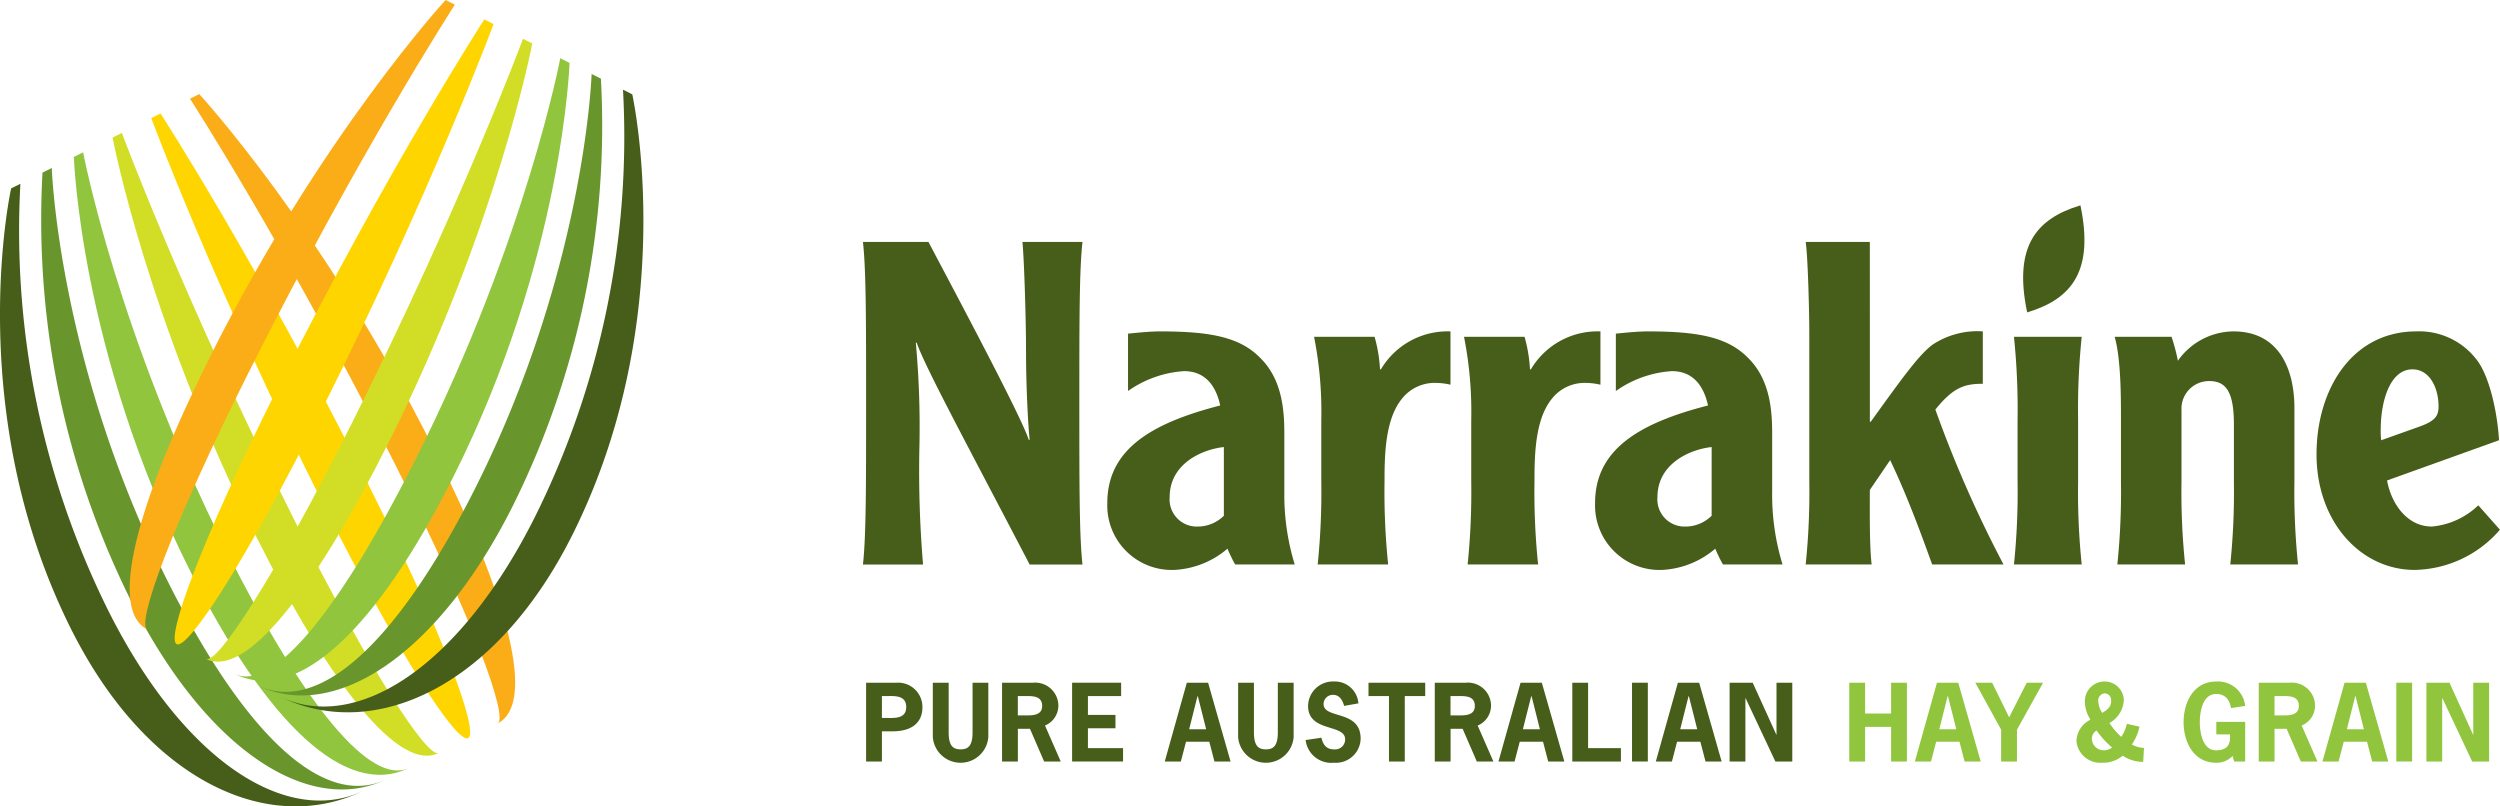
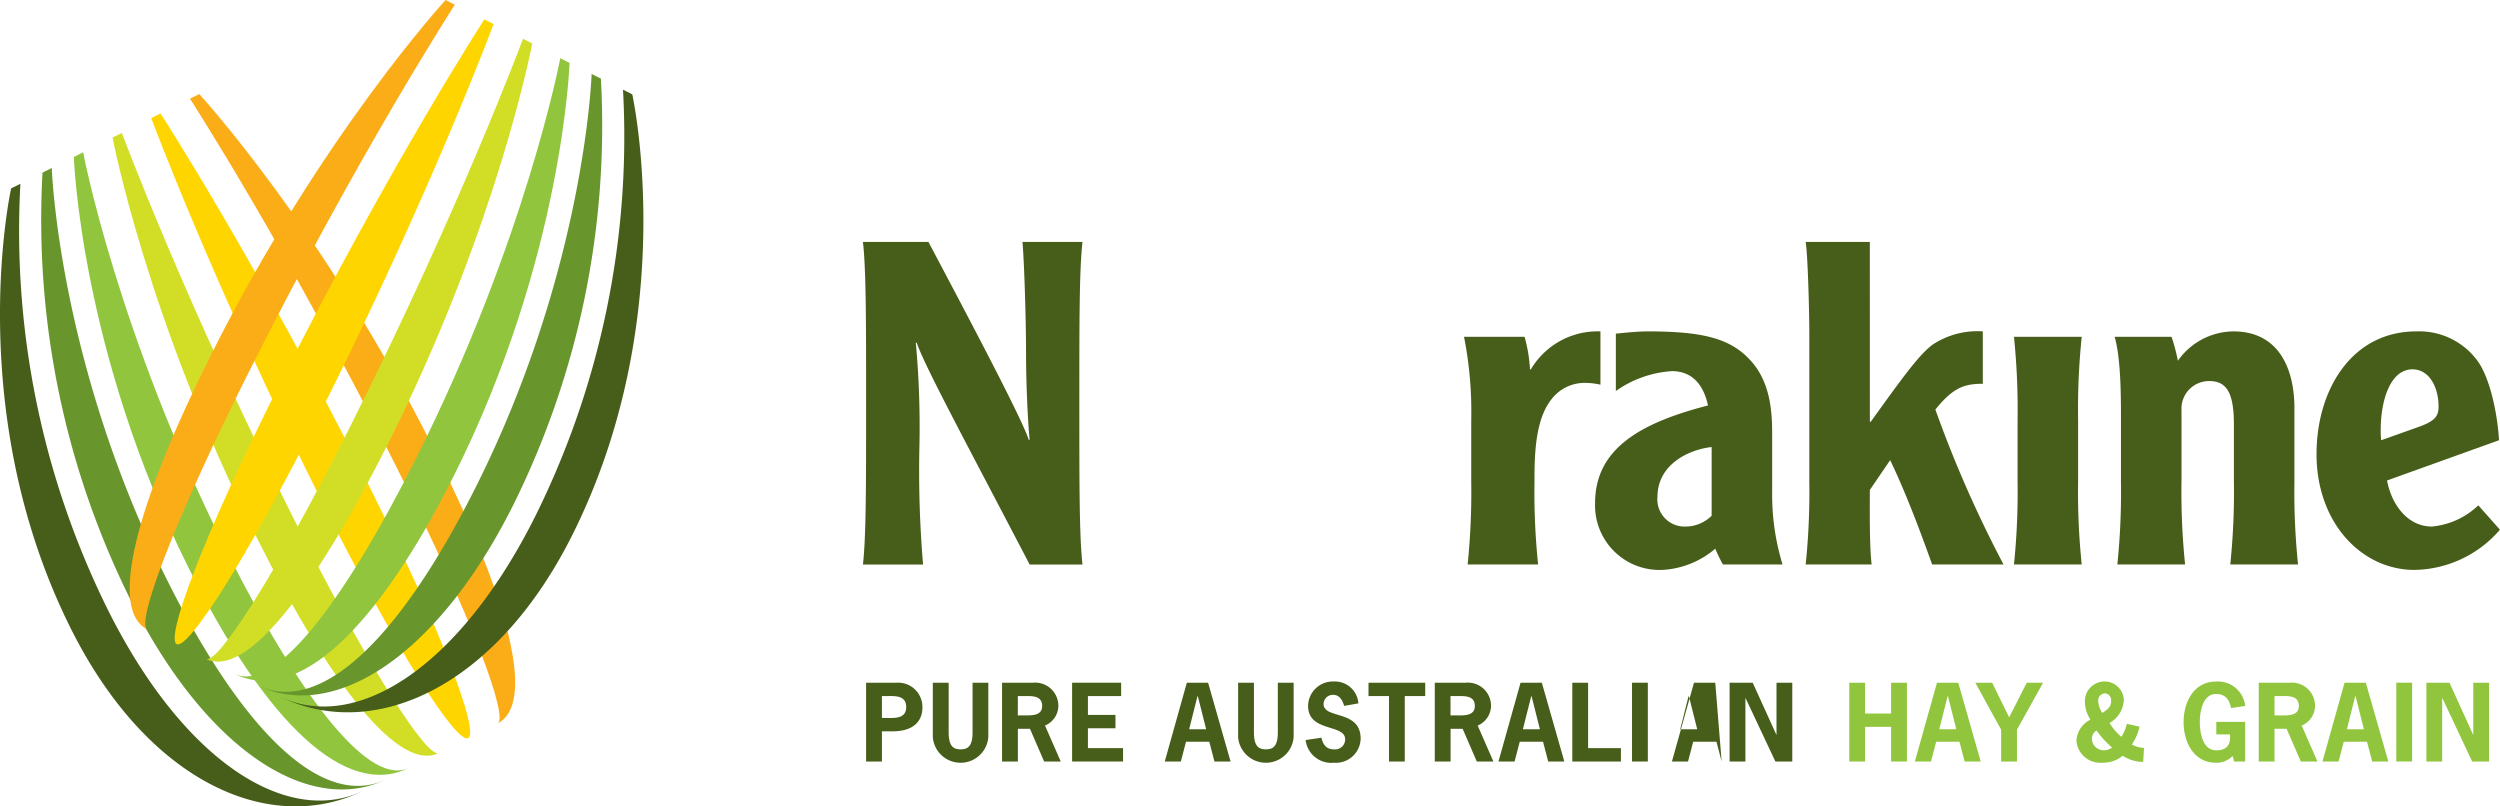
<svg xmlns="http://www.w3.org/2000/svg" width="254.228" height="82" viewBox="0 0 254.228 82">
  <g id="narrakine-logo-colour-web" transform="translate(-575 -44)">
    <g id="Icon" transform="translate(575 44)">
      <g id="Group_47" data-name="Group 47" transform="translate(0 18.687)">
        <g id="Group_46" data-name="Group 46">
          <path id="Path_178" data-name="Path 178" d="M39.967,84.89c-7.686,3.856-18.3-2.636-26.108-18.205A86.758,86.758,0,0,1,4.91,23.253l-.944.474s-5.029,22.634,6.118,44.851c7.811,15.57,20.308,21.116,29.883,16.312" transform="translate(-2.835 -23.253)" fill="#465e19" />
        </g>
      </g>
      <g id="Group_49" data-name="Group 49" transform="translate(4.146 17.086)">
        <g id="Group_48" data-name="Group 48">
          <path id="Path_179" data-name="Path 179" d="M16.49,65.409C24.3,80.979,34.911,87.471,42.6,83.614c-6.429,3.225-14.522-4.53-22.333-20.1C9.119,41.3,8.485,21.5,8.485,21.5l-.944.473A86.758,86.758,0,0,0,16.49,65.409" transform="translate(-7.365 -21.504)" fill="#68962d" />
        </g>
      </g>
      <g id="Group_51" data-name="Group 51" transform="translate(7.509 15.487)">
        <g id="Group_50" data-name="Group 50">
          <path id="Path_180" data-name="Path 180" d="M45.154,82.34C41.241,84.3,34.407,75.917,26.6,60.347,15.449,38.13,11.984,19.757,11.984,19.757l-.944.473s.634,19.793,11.781,42.011c7.811,15.57,15.9,23.325,22.333,20.1" transform="translate(-11.04 -19.757)" fill="#90c53d" />
        </g>
      </g>
      <g id="Group_53" data-name="Group 53" transform="translate(11.446 13.511)">
        <g id="Group_52" data-name="Group 52">
          <path id="Path_181" data-name="Path 181" d="M48.512,80.655c-1.143.574-6.971-8.317-14.783-23.887C22.584,34.55,16.286,17.6,16.286,17.6l-.944.474s3.467,18.372,14.612,40.59C37.765,74.231,44.6,82.618,48.512,80.655" transform="translate(-15.342 -17.598)" fill="#d2de26" />
        </g>
      </g>
      <g id="Group_55" data-name="Group 55" transform="translate(19.314 9.564)">
        <g id="Group_54" data-name="Group 54">
          <path id="Path_182" data-name="Path 182" d="M55.222,77.29c3.912-1.962,1.275-12.455-6.535-28.025-11.148-22.217-23.8-35.98-23.8-35.98l-.944.474s9.825,15.182,20.972,37.4C52.722,66.728,56.365,76.716,55.222,77.29" transform="translate(-23.939 -13.285)" fill="#fbad18" />
        </g>
      </g>
      <g id="Group_57" data-name="Group 57" transform="translate(15.38 11.537)">
        <g id="Group_56" data-name="Group 56">
          <path id="Path_183" data-name="Path 183" d="M51.867,78.972c1.143-.574-2.5-10.561-10.312-26.131-11.146-22.217-20.97-37.4-20.97-37.4l-.944.474s6.3,16.952,17.444,39.17C44.9,70.655,50.724,79.546,51.867,78.972" transform="translate(-19.641 -15.441)" fill="#ffd500" />
        </g>
      </g>
      <g id="Group_59" data-name="Group 59" transform="translate(28.296 9.122)">
        <g id="Group_58" data-name="Group 58">
          <path id="Path_184" data-name="Path 184" d="M33.754,74.44C41.44,78.3,52.051,71.8,59.862,56.235A86.762,86.762,0,0,0,68.811,12.8l.944.474s5.029,22.635-6.118,44.852C55.826,73.7,43.328,79.243,33.754,74.44" transform="translate(-33.754 -12.802)" fill="#465e19" />
        </g>
      </g>
      <g id="Group_61" data-name="Group 61" transform="translate(26.048 7.522)">
        <g id="Group_60" data-name="Group 60">
          <path id="Path_185" data-name="Path 185" d="M57.406,54.959C49.595,70.528,38.985,77.021,31.3,73.164c6.429,3.225,14.522-4.531,22.333-20.1C64.777,30.846,65.412,11.053,65.412,11.053l.944.473a86.769,86.769,0,0,1-8.95,43.433" transform="translate(-31.298 -11.053)" fill="#68962d" />
        </g>
      </g>
      <g id="Group_63" data-name="Group 63" transform="translate(23.805 5.923)">
        <g id="Group_62" data-name="Group 62">
          <path id="Path_186" data-name="Path 186" d="M28.847,71.89C32.758,73.852,39.594,65.466,47.4,49.9,58.551,27.679,62.017,9.306,62.017,9.306l.944.473S62.326,29.572,51.18,51.791c-7.811,15.569-15.9,23.325-22.333,20.1" transform="translate(-28.847 -9.306)" fill="#90c53d" />
        </g>
      </g>
      <g id="Group_65" data-name="Group 65" transform="translate(20.957 3.948)">
        <g id="Group_64" data-name="Group 64">
          <path id="Path_187" data-name="Path 187" d="M25.734,70.205c1.144.574,6.972-8.319,14.783-23.888C51.663,24.1,57.96,7.148,57.96,7.148l.944.473s-3.466,18.373-14.612,40.59c-7.811,15.57-14.645,23.956-18.558,21.994" transform="translate(-25.734 -7.148)" fill="#d2de26" />
        </g>
      </g>
      <g id="Group_67" data-name="Group 67" transform="translate(13.185 0)">
        <g id="Group_66" data-name="Group 66">
          <path id="Path_188" data-name="Path 188" d="M19.034,66.839c-3.912-1.962-1.276-12.455,6.535-28.024,11.148-22.218,23.8-35.98,23.8-35.98l.944.473s-9.825,15.183-20.971,37.4C21.534,56.278,17.89,66.265,19.034,66.839" transform="translate(-17.243 -2.834)" fill="#fbad18" />
        </g>
      </g>
      <g id="Group_69" data-name="Group 69" transform="translate(17.761 1.974)">
        <g id="Group_68" data-name="Group 68">
          <path id="Path_189" data-name="Path 189" d="M22.448,68.522c-1.144-.574,2.5-10.561,10.311-26.131C43.906,20.174,53.73,4.991,53.73,4.991l.944.473s-6.3,16.952-17.444,39.171C29.42,60.2,23.592,69.1,22.448,68.522" transform="translate(-22.242 -4.991)" fill="#ffd500" />
        </g>
      </g>
    </g>
    <g id="Tagline" transform="translate(663.075 113.301)">
      <path id="Path_190" data-name="Path 190" d="M102.165,78.694a2.471,2.471,0,0,1,2.637,2.524c0,1.214-.72,2.42-3.037,2.42h-1.082v3.069H99.075V78.694Zm-1.153,3.584c.876,0,2.142.145,2.142-1.112s-1.267-1.112-2.142-1.112h-.329v2.224Z" transform="translate(-99.075 -78.57)" fill="#465e19" />
      <path id="Path_191" data-name="Path 191" d="M112.133,78.694v5.541a2.832,2.832,0,0,1-5.645,0V78.694H108.1V83.72c0,1.339.4,1.752,1.215,1.752s1.215-.413,1.215-1.752V78.694Z" transform="translate(-99.704 -78.57)" fill="#465e19" />
      <path id="Path_192" data-name="Path 192" d="M117.344,78.694a2.357,2.357,0,0,1,2.565,2.338,2.2,2.2,0,0,1-1.359,2.019l1.6,3.656h-1.689l-1.441-3.327H115.79v3.327h-1.608V78.694Zm-.854,3.327c.7,0,1.771.041,1.771-.957,0-1.1-1.081-1.009-1.874-1.009h-.6v1.967Z" transform="translate(-100.357 -78.57)" fill="#465e19" />
      <path id="Path_193" data-name="Path 193" d="M126.952,80.054h-3.379v1.915h2.8v1.359h-2.8v2.019h3.574v1.36h-5.181V78.694h4.986Z" transform="translate(-101.017 -78.57)" fill="#465e19" />
      <path id="Path_194" data-name="Path 194" d="M138.953,86.707h-1.638L136.79,84.7h-2.368l-.525,2.009h-1.637l2.245-8.013h2.163Zm-3.327-6.633h-.041l-.845,3.358h1.731Z" transform="translate(-101.89 -78.57)" fill="#465e19" />
      <path id="Path_195" data-name="Path 195" d="M146.059,78.694v5.541a2.832,2.832,0,0,1-5.645,0V78.694h1.607V83.72c0,1.339.4,1.752,1.215,1.752s1.215-.413,1.215-1.752V78.694Z" transform="translate(-102.582 -78.57)" fill="#465e19" />
      <path id="Path_196" data-name="Path 196" d="M151.83,81.041c-.154-.556-.463-1.122-1.112-1.122a.941.941,0,0,0-.978.927c0,1.575,3.77.545,3.77,3.533a2.514,2.514,0,0,1-2.719,2.441,2.62,2.62,0,0,1-2.875-2.307l1.607-.237c.145.68.494,1.185,1.257,1.185a1.022,1.022,0,0,0,1.154-1.02c0-1.606-3.77-.679-3.77-3.409a2.523,2.523,0,0,1,2.605-2.472,2.4,2.4,0,0,1,2.513,2.225Z" transform="translate(-103.219 -78.559)" fill="#465e19" />
      <path id="Path_197" data-name="Path 197" d="M160.67,80.054h-2.081v6.653h-1.606V80.054H154.9v-1.36h5.767Z" transform="translate(-103.811 -78.57)" fill="#465e19" />
      <path id="Path_198" data-name="Path 198" d="M165.421,78.694a2.356,2.356,0,0,1,2.564,2.338,2.2,2.2,0,0,1-1.359,2.019l1.6,3.656h-1.688l-1.442-3.327h-1.225v3.327h-1.607V78.694Zm-.855,3.327c.7,0,1.772.041,1.772-.957,0-1.1-1.081-1.009-1.874-1.009h-.6v1.967Z" transform="translate(-104.435 -78.57)" fill="#465e19" />
      <path id="Path_199" data-name="Path 199" d="M176.04,86.707H174.4l-.525-2.009h-2.368l-.525,2.009h-1.638l2.246-8.013h2.163Zm-3.328-6.633h-.041l-.845,3.358h1.731Z" transform="translate(-105.037 -78.57)" fill="#465e19" />
      <path id="Path_200" data-name="Path 200" d="M179.153,85.347h3.337v1.36h-4.944V78.694h1.607Z" transform="translate(-105.732 -78.57)" fill="#465e19" />
      <path id="Path_201" data-name="Path 201" d="M184.183,86.707V78.694h1.607v8.013Z" transform="translate(-106.295 -78.57)" fill="#465e19" />
-       <path id="Path_202" data-name="Path 202" d="M193.52,86.707h-1.638l-.525-2.009h-2.368l-.524,2.009h-1.638l2.245-8.013h2.163Zm-3.327-6.633h-.041l-.845,3.358h1.731Z" transform="translate(-106.52 -78.57)" fill="#465e19" />
+       <path id="Path_202" data-name="Path 202" d="M193.52,86.707l-.525-2.009h-2.368l-.524,2.009h-1.638l2.245-8.013h2.163Zm-3.327-6.633h-.041l-.845,3.358h1.731Z" transform="translate(-106.52 -78.57)" fill="#465e19" />
      <path id="Path_203" data-name="Path 203" d="M197.375,78.694l2.4,5.283h.02V78.694H201.4v8.013h-1.72l-3.027-6.437h-.021v6.437h-1.607V78.694Z" transform="translate(-107.215 -78.57)" fill="#465e19" />
      <path id="Path_204" data-name="Path 204" d="M212.579,81.826V78.694h1.607v8.013h-1.607V83.185h-2.647v3.522h-1.607V78.694h1.607v3.132Z" transform="translate(-108.344 -78.57)" fill="#90c53d" />
      <path id="Path_205" data-name="Path 205" d="M222.308,86.707h-1.637l-.525-2.009h-2.368l-.525,2.009h-1.638l2.246-8.013h2.163Zm-3.327-6.633h-.041l-.845,3.358h1.731Z" transform="translate(-108.962 -78.57)" fill="#90c53d" />
      <path id="Path_206" data-name="Path 206" d="M226.563,83.473v3.234h-1.607V83.473l-2.627-4.779h1.71l1.73,3.522,1.792-3.522h1.659Z" transform="translate(-109.532 -78.57)" fill="#90c53d" />
      <path id="Path_207" data-name="Path 207" d="M234.985,82.421a3.309,3.309,0,0,1-.556-1.71,2,2,0,0,1,2-2.152,1.955,1.955,0,0,1,1.957,1.885,2.832,2.832,0,0,1-1.462,2.337,6.641,6.641,0,0,0,1.205,1.411,4.12,4.12,0,0,0,.566-1.328l1.288.288a5.15,5.15,0,0,1-.783,1.812,2.741,2.741,0,0,0,1.236.351l-.082,1.421a3.768,3.768,0,0,1-2.081-.628,3.118,3.118,0,0,1-2.08.71,2.429,2.429,0,0,1-2.627-2.194,2.479,2.479,0,0,1,1.246-2.08Zm2.2,2.853a9.578,9.578,0,0,1-1.576-1.731.981.981,0,0,0-.474.866,1.2,1.2,0,0,0,1.246,1.143A1.336,1.336,0,0,0,237.19,85.274Zm-.093-4.769a.684.684,0,0,0-.628-.741.721.721,0,0,0-.68.772,2.379,2.379,0,0,0,.4,1.215C236.747,81.412,237.1,81.144,237.1,80.506Z" transform="translate(-110.485 -78.559)" fill="#90c53d" />
      <path id="Path_208" data-name="Path 208" d="M248.8,83.936V82.668h2.936V86.7h-1.123l-.155-.566a2.293,2.293,0,0,1-1.678.69c-2.286,0-3.306-2.111-3.306-4.13s1.02-4.13,3.306-4.13a2.782,2.782,0,0,1,2.956,2.482l-1.442.217c-.134-.772-.514-1.432-1.514-1.432-1.381,0-1.658,1.834-1.658,2.864s.277,2.864,1.658,2.864c1.246,0,1.473-.711,1.411-1.617Z" transform="translate(-111.496 -78.559)" fill="#90c53d" />
      <path id="Path_209" data-name="Path 209" d="M256.985,78.694a2.356,2.356,0,0,1,2.564,2.338,2.2,2.2,0,0,1-1.358,2.019l1.6,3.656H258.1l-1.442-3.327H255.43v3.327h-1.607V78.694Zm-.854,3.327c.7,0,1.771.041,1.771-.957,0-1.1-1.081-1.009-1.874-1.009h-.6v1.967Z" transform="translate(-112.204 -78.57)" fill="#90c53d" />
      <path id="Path_210" data-name="Path 210" d="M267.6,86.707h-1.638l-.525-2.009h-2.368l-.525,2.009h-1.638l2.246-8.013h2.163Zm-3.327-6.633h-.041l-.846,3.358h1.732Z" transform="translate(-112.805 -78.57)" fill="#90c53d" />
      <path id="Path_211" data-name="Path 211" d="M269.11,86.707V78.694h1.607v8.013Z" transform="translate(-113.501 -78.57)" fill="#90c53d" />
      <path id="Path_212" data-name="Path 212" d="M274.8,78.694l2.4,5.283h.02V78.694h1.607v8.013h-1.721l-3.027-6.437h-.021v6.437h-1.607V78.694Z" transform="translate(-113.784 -78.57)" fill="#90c53d" />
    </g>
    <g id="Wordmark" transform="translate(662.754 64.88)">
      <g id="Group_70" data-name="Group 70" transform="translate(0 3.725)">
        <path id="Path_213" data-name="Path 213" d="M121.05,29.72c-.321,2.848-.321,7.993-.321,16.4s0,13.554.321,16.4h-5.375c-6.249-11.99-10.658-20.121-11.484-22.555H104.1a93.377,93.377,0,0,1,.37,10.428,113.251,113.251,0,0,0,.367,12.127H98.724c.321-2.847.321-7.993.321-16.4s0-13.551-.321-16.4h6.661c4.135,7.809,9.509,17.962,10.2,20.121h.092c-.184-1.7-.368-5.789-.368-8.775,0-4.041-.229-10.152-.368-11.346Z" transform="translate(-98.724 -29.72)" fill="#465e19" />
      </g>
      <g id="Group_71" data-name="Group 71" transform="translate(24.851 12.82)">
-         <path id="Path_214" data-name="Path 214" d="M137.73,51.42c-2.16.229-5.513,1.653-5.513,5.1a2.763,2.763,0,0,0,2.848,2.985,3.779,3.779,0,0,0,2.665-1.1Zm1.149,11.943a15.787,15.787,0,0,1-.782-1.608,8.981,8.981,0,0,1-5.42,2.16,6.559,6.559,0,0,1-6.8-6.8c0-5.467,4.5-8.131,11.483-9.923-.459-2.113-1.608-3.491-3.675-3.491a11.067,11.067,0,0,0-5.7,2.021V39.888c.918-.092,2.2-.229,3.261-.229,5.192,0,8.177.6,10.244,2.756,2.343,2.342,2.389,5.788,2.389,7.809v5.788a24.216,24.216,0,0,0,1.056,7.35Z" transform="translate(-125.879 -39.659)" fill="#465e19" />
-       </g>
+         </g>
      <g id="Group_72" data-name="Group 72" transform="translate(45.874 12.82)">
-         <path id="Path_215" data-name="Path 215" d="M155.007,40.211a14.938,14.938,0,0,1,.551,3.306h.092a7.88,7.88,0,0,1,7.074-3.858V45.08a6.917,6.917,0,0,0-1.516-.184,4.244,4.244,0,0,0-3.49,1.7c-1.655,2.113-1.7,5.743-1.7,8.315a71.468,71.468,0,0,0,.369,8.452h-7.168a71.719,71.719,0,0,0,.368-8.452V48.662a39.058,39.058,0,0,0-.736-8.452Z" transform="translate(-148.851 -39.659)" fill="#465e19" />
-       </g>
+         </g>
      <g id="Group_73" data-name="Group 73" transform="translate(61.125 12.82)">
        <path id="Path_216" data-name="Path 216" d="M171.671,40.211a14.937,14.937,0,0,1,.551,3.306h.092a7.881,7.881,0,0,1,7.074-3.858V45.08a6.906,6.906,0,0,0-1.516-.184,4.247,4.247,0,0,0-3.491,1.7c-1.655,2.113-1.7,5.743-1.7,8.315a71.72,71.72,0,0,0,.368,8.452h-7.167a71.98,71.98,0,0,0,.367-8.452V48.662a39.206,39.206,0,0,0-.734-8.452Z" transform="translate(-165.516 -39.659)" fill="#465e19" />
      </g>
      <g id="Group_74" data-name="Group 74" transform="translate(74.453 12.82)">
        <path id="Path_217" data-name="Path 217" d="M191.931,51.42c-2.16.229-5.512,1.653-5.512,5.1a2.763,2.763,0,0,0,2.847,2.985,3.779,3.779,0,0,0,2.665-1.1Zm1.149,11.943a15.353,15.353,0,0,1-.781-1.608,8.981,8.981,0,0,1-5.421,2.16,6.56,6.56,0,0,1-6.8-6.8c0-5.467,4.5-8.131,11.484-9.923-.459-2.113-1.607-3.491-3.673-3.491a11.079,11.079,0,0,0-5.7,2.021V39.888c.919-.092,2.206-.229,3.262-.229,5.192,0,8.177.6,10.244,2.756,2.343,2.342,2.39,5.788,2.39,7.809v5.788a24.215,24.215,0,0,0,1.056,7.35Z" transform="translate(-180.079 -39.659)" fill="#465e19" />
      </g>
      <g id="Group_75" data-name="Group 75" transform="translate(95.871 3.725)">
        <path id="Path_218" data-name="Path 218" d="M210.007,48h.092c3.307-4.594,4.87-6.752,6.248-7.81a8.243,8.243,0,0,1,5.145-1.377v5.328c-1.93,0-3.032.414-4.824,2.62A121.119,121.119,0,0,0,223.6,62.519h-7.258c-1.01-2.8-2.526-6.982-4.272-10.612l-2.067,3.032c0,2.069-.047,5.606.184,7.58h-6.708a71.46,71.46,0,0,0,.369-8.452V38.907c0-1.883-.138-7.718-.369-9.187h6.524Z" transform="translate(-203.483 -29.72)" fill="#465e19" />
      </g>
      <g id="Group_76" data-name="Group 76" transform="translate(117.048 13.372)">
        <path id="Path_219" data-name="Path 219" d="M233.513,40.262a71.752,71.752,0,0,0-.367,8.452v6.248a71.77,71.77,0,0,0,.367,8.452h-6.89a71.975,71.975,0,0,0,.367-8.452V48.714a71.956,71.956,0,0,0-.367-8.452Z" transform="translate(-226.623 -40.262)" fill="#465e19" />
      </g>
      <g id="Group_77" data-name="Group 77" transform="translate(127.292 12.82)">
        <path id="Path_220" data-name="Path 220" d="M243.6,40.211a19.822,19.822,0,0,1,.644,2.434,6.969,6.969,0,0,1,5.649-2.986c4.593,0,6.2,3.766,6.2,7.809V54.91a71.768,71.768,0,0,0,.367,8.452h-6.891a71.667,71.667,0,0,0,.369-8.452V49.123c0-3.125-.69-4.411-2.482-4.411a2.8,2.8,0,0,0-2.847,2.941V54.91a71.773,71.773,0,0,0,.367,8.452h-6.89a71.975,71.975,0,0,0,.367-8.452V48.387c0-1.929,0-5.972-.642-8.176Z" transform="translate(-237.816 -39.659)" fill="#465e19" />
      </g>
      <g id="Group_78" data-name="Group 78" transform="translate(147.823 12.82)">
        <path id="Path_221" data-name="Path 221" d="M270.678,49.352c1.7-.6,1.975-1.149,1.975-2.067,0-1.839-.872-3.767-2.663-3.767-2.206,0-3.217,3.077-3.217,6.155a7.151,7.151,0,0,0,.046,1.056Zm-3.262,5.466c.46,2.481,2.114,4.685,4.548,4.685a7.805,7.805,0,0,0,4.731-2.158l2.2,2.48a11.693,11.693,0,0,1-8.682,4.089c-5.421,0-9.968-4.824-9.968-11.761,0-6.568,3.583-12.495,10.152-12.495a7.344,7.344,0,0,1,6.34,3.169c1.1,1.655,1.882,4.915,2.066,7.9Z" transform="translate(-260.251 -39.659)" fill="#465e19" />
      </g>
-       <path id="Path_222" data-name="Path 222" d="M233.47,25.65c-4.648,1.4-6.787,4.313-5.42,10.889C232.7,35.139,234.836,32.225,233.47,25.65Z" transform="translate(-109.661 -25.65)" fill="#465e19" />
    </g>
  </g>
</svg>